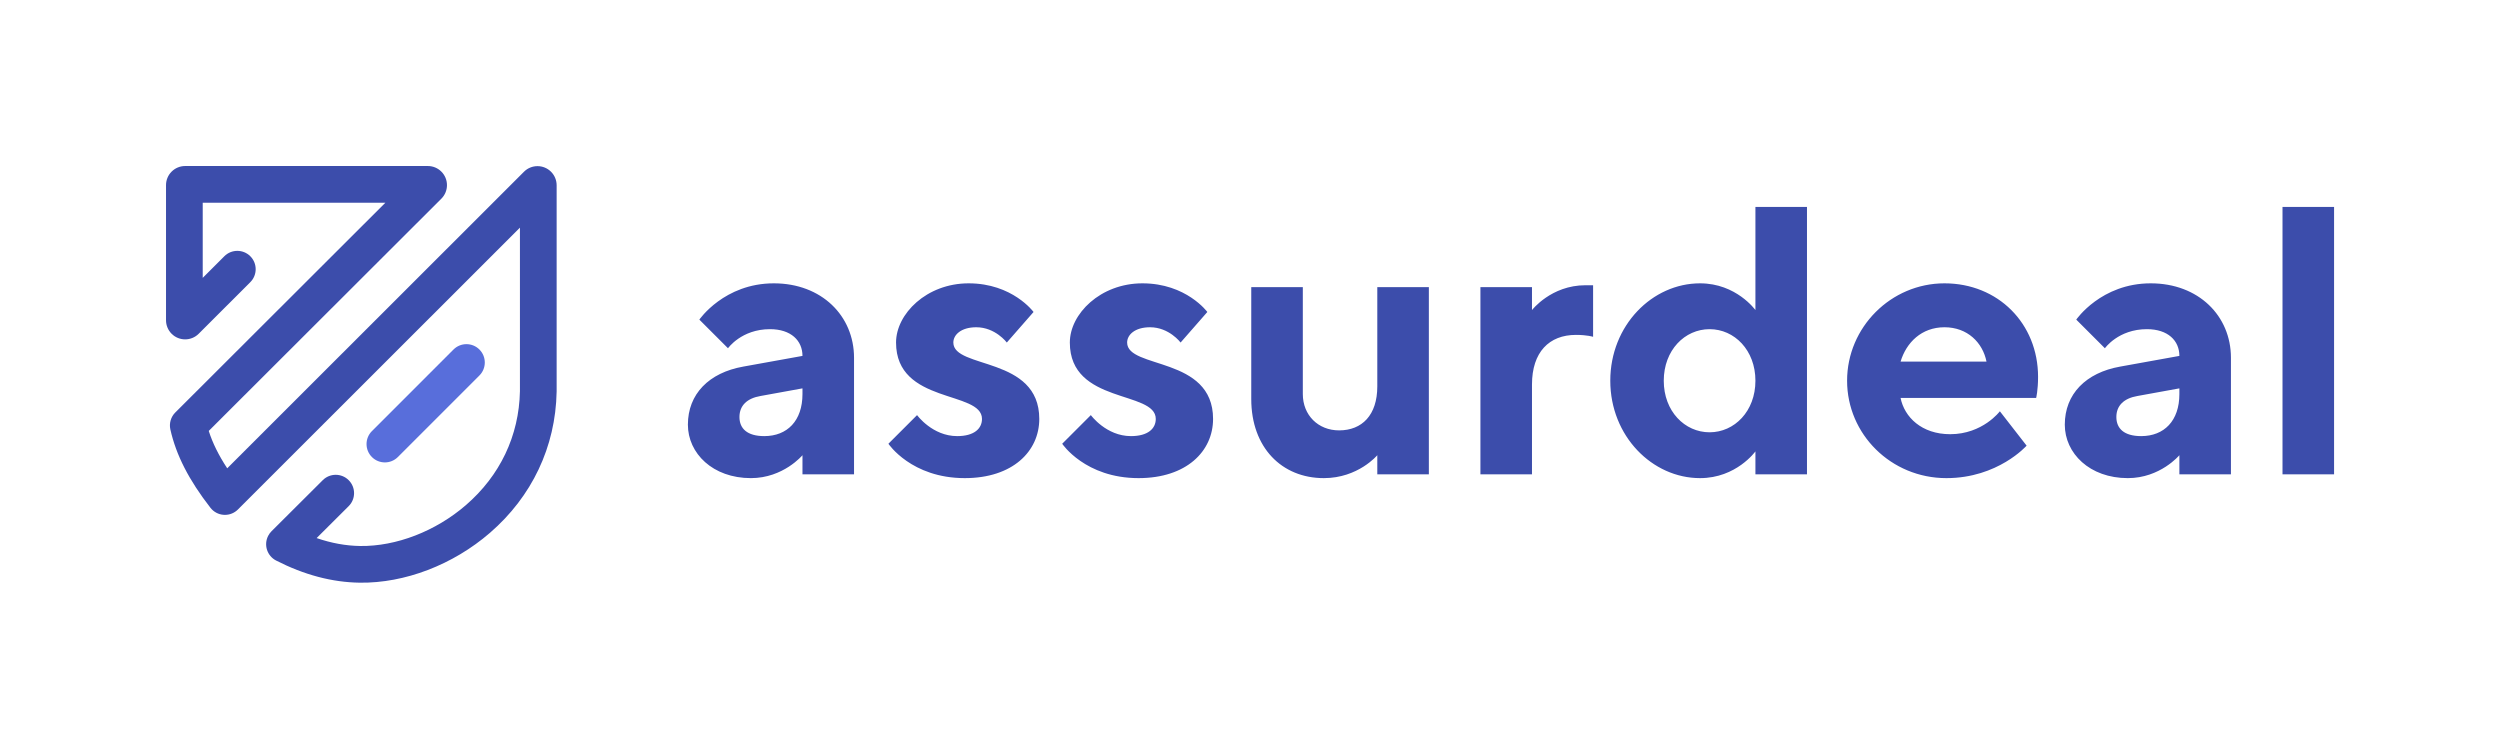
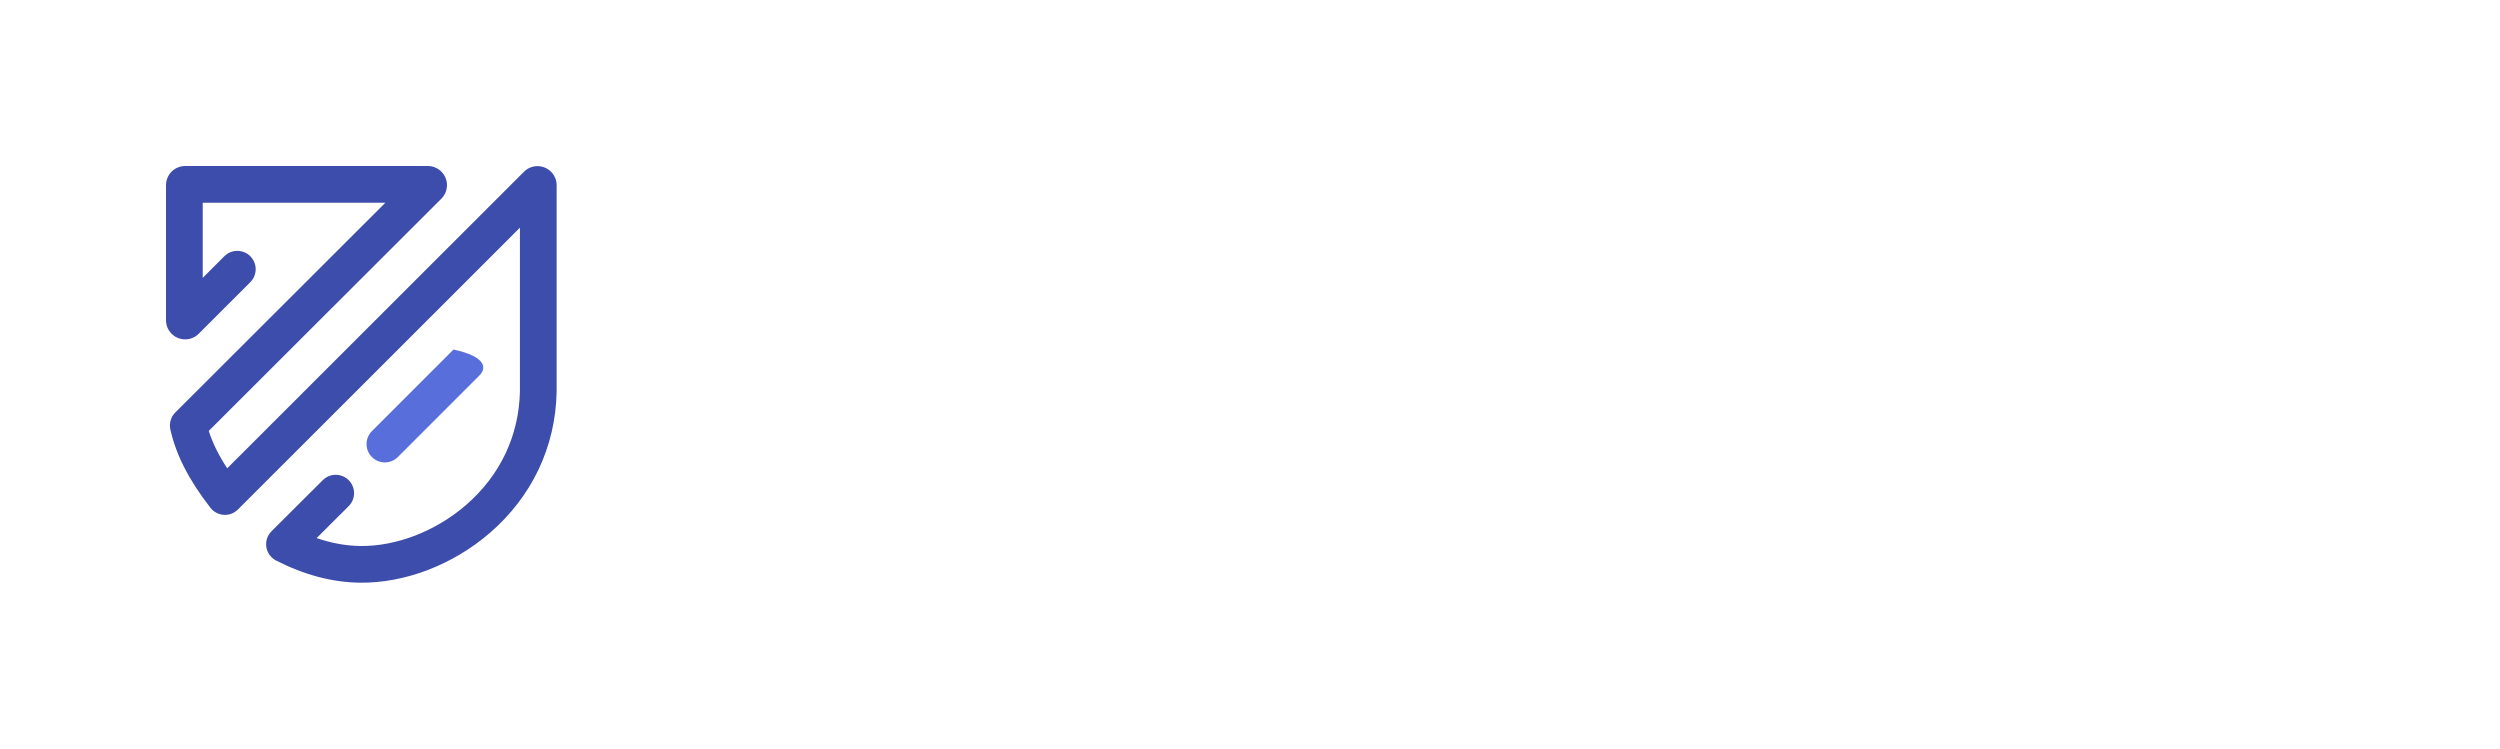
<svg xmlns="http://www.w3.org/2000/svg" width="384px" height="115px" viewBox="0 0 384 115" version="1.1">
  <title>assurdeal_logo_default_transparent</title>
  <desc>Created with Sketch.</desc>
  <g id="assurdeal_logo_default_transparent" stroke="none" stroke-width="1" fill="none" fill-rule="evenodd">
    <g id="Group" transform="translate(24, 24)">
      <g id="Group-3" transform="translate(0, 0.52)">
        <g id="Group-2">
          <g id="Group-4" transform="translate(0.52, 0)">
            <g id="assets-/-logo-/-mark-/-default" transform="translate(0.98, 0.98)">
              <g id="logo-mark">
                <path d="M6.564,40.691 C7.152,42.54 8.085,44.428 9.401,46.432 L54.982,0.88 C56.13,-0.268 57.991,-0.267 59.139,0.88 C59.69,1.431 60,2.179 60,2.958 L60,34.62 L59.999,34.671 C59.836,43.164 56.186,50.779 49.758,56.342 C44.071,61.262 36.667,64.092 29.761,64 C25.517,63.943 21.229,62.805 16.914,60.6 C15.528,59.891 14.979,58.194 15.688,56.808 C15.823,56.545 15.998,56.305 16.207,56.096 L24.076,48.253 C25.178,47.155 26.963,47.157 28.062,48.259 C29.162,49.361 29.159,51.145 28.057,52.244 L23.135,57.149 C25.409,57.931 27.641,58.336 29.836,58.365 C35.35,58.439 41.42,56.103 46.068,52.081 C51.291,47.562 54.224,41.455 54.362,34.593 L54.362,9.468 L11.044,52.759 C9.943,53.86 8.158,53.86 7.057,52.759 C6.975,52.677 6.898,52.589 6.826,52.497 C3.537,48.272 1.548,44.41 0.667,40.462 C0.457,39.521 0.744,38.537 1.426,37.856 L33.697,5.635 L5.638,5.635 L5.638,17.179 L8.96,13.858 C10.061,12.758 11.846,12.758 12.947,13.858 C14.047,14.959 14.047,16.743 12.946,17.843 L5.018,25.767 C3.87,26.915 2.009,26.915 0.861,25.767 C0.31,25.216 2.1906414e-15,24.469 0,23.689 L1.07296722e-15,2.938 C1.7882787e-16,1.316 1.316,5.68434189e-13 2.94,5.68434189e-13 L40.215,5.75584304e-13 C41.839,5.75584304e-13 43.155,1.316 43.155,2.938 C43.155,3.718 42.845,4.466 42.293,5.017 L6.564,40.691 Z" id="Path" fill="#3C4DAB" fill-rule="nonzero" />
-                 <path d="M31.023,33.627 L48.742,33.627 C50.298,33.627 51.56,34.888 51.56,36.444 C51.56,38.001 50.298,39.262 48.742,39.262 L31.023,39.262 C29.467,39.262 28.205,38.001 28.205,36.444 C28.205,34.888 29.467,33.627 31.023,33.627 Z" id="data-line" fill="#586EDB" fill-rule="nonzero" transform="translate(39.883, 36.444) rotate(-45) translate(-39.883, -36.444) " />
+                 <path d="M31.023,33.627 L48.742,33.627 C51.56,38.001 50.298,39.262 48.742,39.262 L31.023,39.262 C29.467,39.262 28.205,38.001 28.205,36.444 C28.205,34.888 29.467,33.627 31.023,33.627 Z" id="data-line" fill="#586EDB" fill-rule="nonzero" transform="translate(39.883, 36.444) rotate(-45) translate(-39.883, -36.444) " />
              </g>
            </g>
-             <path d="M98.74,48.333 L98.74,45.4 C98.74,45.4 95.807,48.92 90.82,48.92 C84.953,48.92 81.14,45.107 81.14,40.707 C81.14,36.013 84.367,32.728 89.647,31.789 L98.74,30.147 C98.74,27.8 96.98,26.04 93.753,26.04 C89.353,26.04 87.3,28.973 87.3,28.973 L82.9,24.573 C82.9,24.573 86.713,19 94.34,19 C101.673,19 106.66,23.987 106.66,30.44 L106.66,48.333 L98.74,48.333 Z M92.873,42.467 C96.393,42.467 98.74,40.12 98.74,36.013 L98.74,35.133 L92.287,36.307 C90.233,36.659 89.06,37.773 89.06,39.533 C89.06,41.293 90.233,42.467 92.873,42.467 Z M134.233,23.4 L130.127,28.093 C130.127,28.093 128.367,25.747 125.433,25.747 C123.087,25.747 121.913,26.92 121.913,28.093 C121.913,32.2 135.113,30.147 135.113,39.827 C135.113,44.813 131.007,48.92 123.673,48.92 C115.46,48.92 111.94,43.64 111.94,43.64 L116.34,39.24 C116.34,39.24 118.687,42.467 122.5,42.467 C125.14,42.467 126.313,41.293 126.313,39.827 C126.313,35.427 113.113,37.597 113.113,28.093 C113.113,23.693 117.807,19 124.26,19 C131.007,19 134.233,23.4 134.233,23.4 Z M160.927,23.4 L156.82,28.093 C156.82,28.093 155.06,25.747 152.127,25.747 C149.78,25.747 148.607,26.92 148.607,28.093 C148.607,32.2 161.807,30.147 161.807,39.827 C161.807,44.813 157.7,48.92 150.367,48.92 C142.153,48.92 138.633,43.64 138.633,43.64 L143.033,39.24 C143.033,39.24 145.38,42.467 149.193,42.467 C151.833,42.467 153.007,41.293 153.007,39.827 C153.007,35.427 139.807,37.597 139.807,28.093 C139.807,23.693 144.5,19 150.953,19 C157.7,19 160.927,23.4 160.927,23.4 Z M187.033,48.333 L187.033,45.4 C187.033,45.4 184.1,48.92 178.82,48.92 C172.367,48.92 167.673,44.227 167.673,36.776 L167.673,19.587 L175.593,19.587 L175.593,36.013 C175.593,39.24 177.94,41.587 181.167,41.587 C184.687,41.587 187.033,39.24 187.033,34.84 L187.033,19.587 L194.953,19.587 L194.953,48.333 L187.033,48.333 Z M220.18,19.293 L220.18,27.213 C220.18,27.213 219.3,26.92 217.54,26.92 C213.433,26.92 210.793,29.56 210.793,34.547 L210.793,48.333 L202.873,48.333 L202.873,19.587 L210.793,19.587 L210.793,23.107 C210.793,23.107 213.727,19.293 219.007,19.293 L220.18,19.293 Z M236.607,19 C242.18,19 245.113,23.107 245.113,23.107 L245.113,7.267 L253.033,7.267 L253.033,48.333 L245.113,48.333 L245.113,44.813 C245.113,44.813 242.18,48.92 236.607,48.92 C229.273,48.92 222.82,42.467 222.82,33.96 C222.82,25.453 229.273,19 236.607,19 Z M238.073,41.88 C241.887,41.88 245.113,38.653 245.113,33.96 C245.113,29.267 241.887,26.04 238.073,26.04 C234.26,26.04 231.033,29.267 231.033,33.96 C231.033,38.653 234.26,41.88 238.073,41.88 Z M288.233,36.6 L267.407,36.6 C267.993,39.533 270.633,42.173 275.033,42.173 C280.02,42.173 282.66,38.653 282.66,38.653 L286.767,43.933 C286.767,43.933 282.367,48.92 274.447,48.92 C265.94,48.92 259.193,42.173 259.193,33.96 C259.193,25.747 265.94,19 274.153,19 C282.367,19 288.527,25.16 288.527,33.373 C288.527,35.427 288.233,36.6 288.233,36.6 Z M274.153,25.747 C270.633,25.747 268.287,28.093 267.407,31.027 L280.607,31.027 C280.02,28.093 277.673,25.747 274.153,25.747 Z M310.233,48.333 L310.233,45.4 C310.233,45.4 307.3,48.92 302.313,48.92 C296.447,48.92 292.633,45.107 292.633,40.707 C292.633,36.013 295.86,32.728 301.14,31.789 L310.233,30.147 C310.233,27.8 308.473,26.04 305.247,26.04 C300.847,26.04 298.793,28.973 298.793,28.973 L294.393,24.573 C294.393,24.573 298.207,19 305.833,19 C313.167,19 318.153,23.987 318.153,30.44 L318.153,48.333 L310.233,48.333 Z M304.367,42.467 C307.887,42.467 310.233,40.12 310.233,36.013 L310.233,35.133 L303.78,36.307 C301.727,36.659 300.553,37.773 300.553,39.533 C300.553,41.293 301.727,42.467 304.367,42.467 Z M333.993,7.267 L333.993,48.333 L326.073,48.333 L326.073,7.267 L333.993,7.267 Z" id="assurdeal" fill="#3C4DAB" />
          </g>
        </g>
      </g>
    </g>
  </g>
</svg>